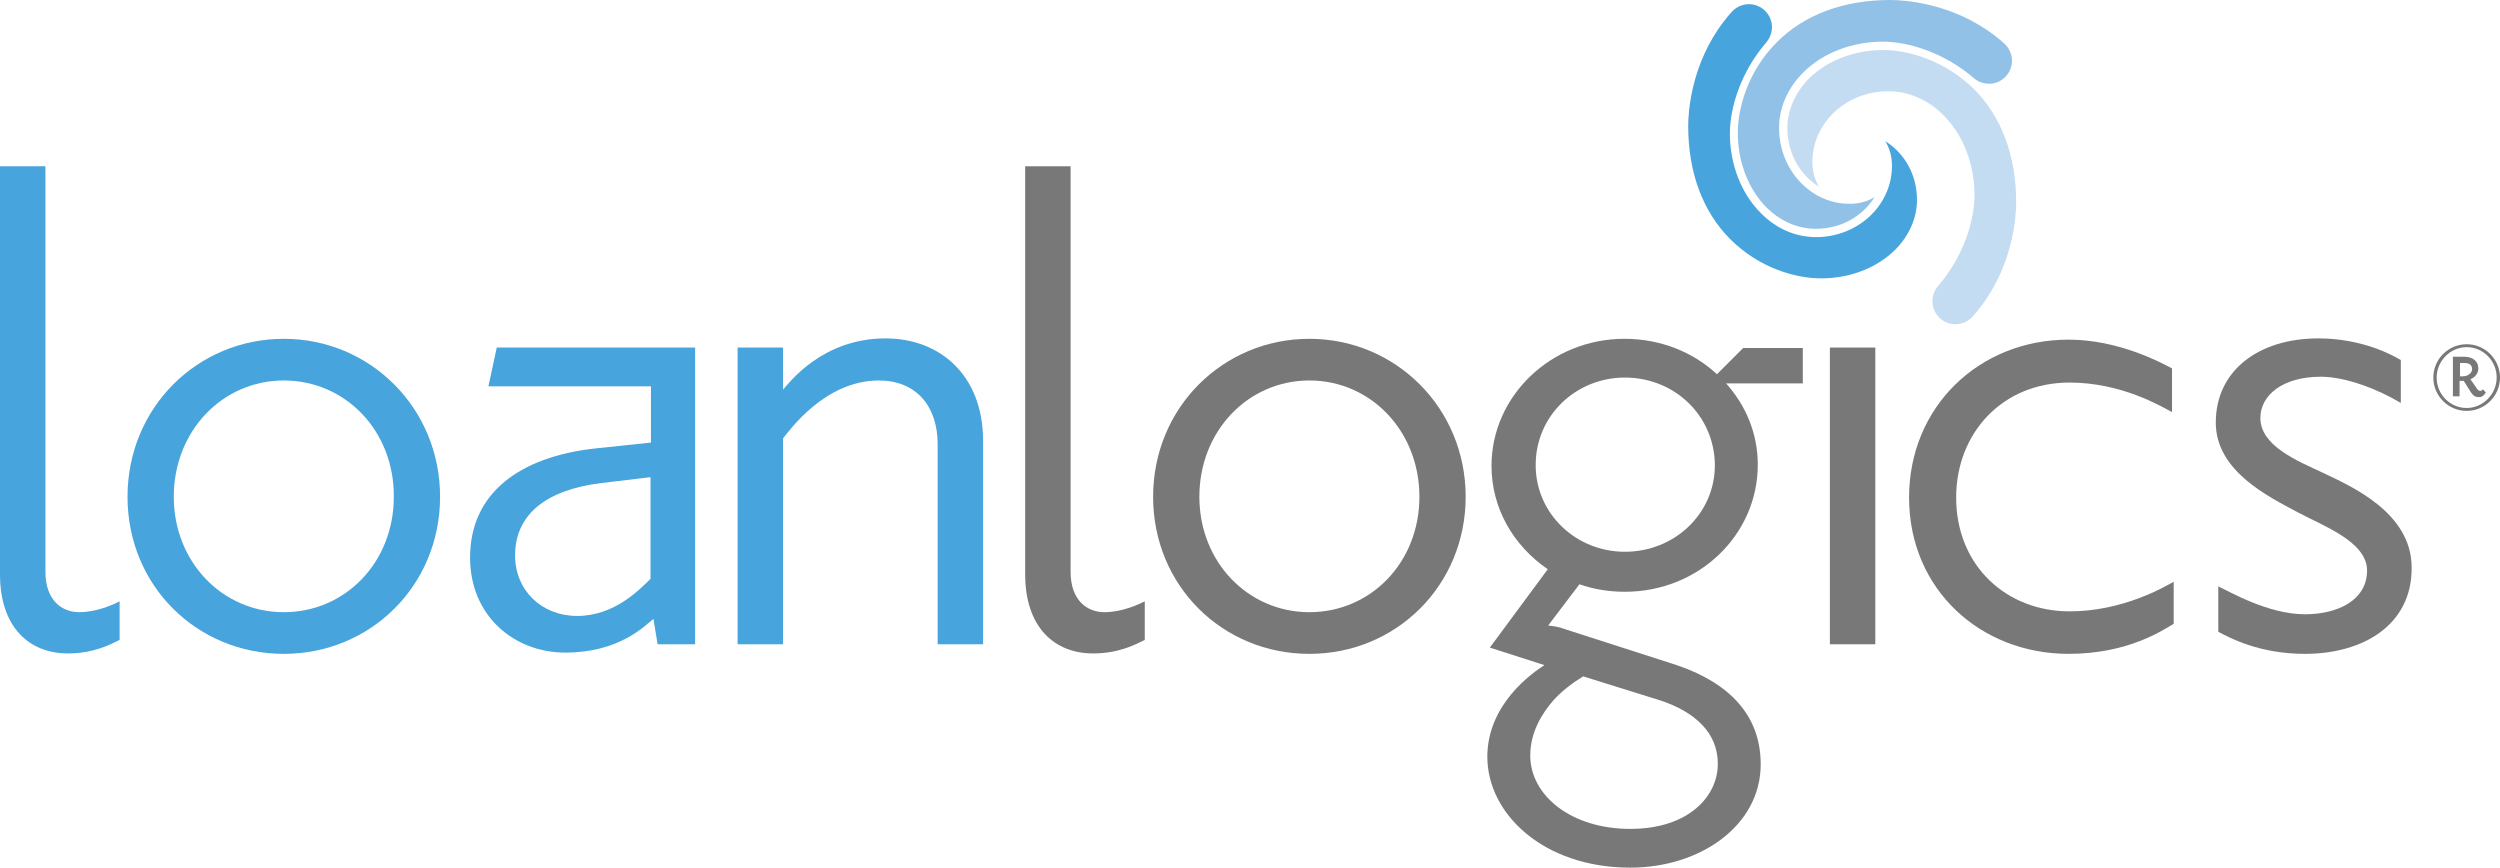
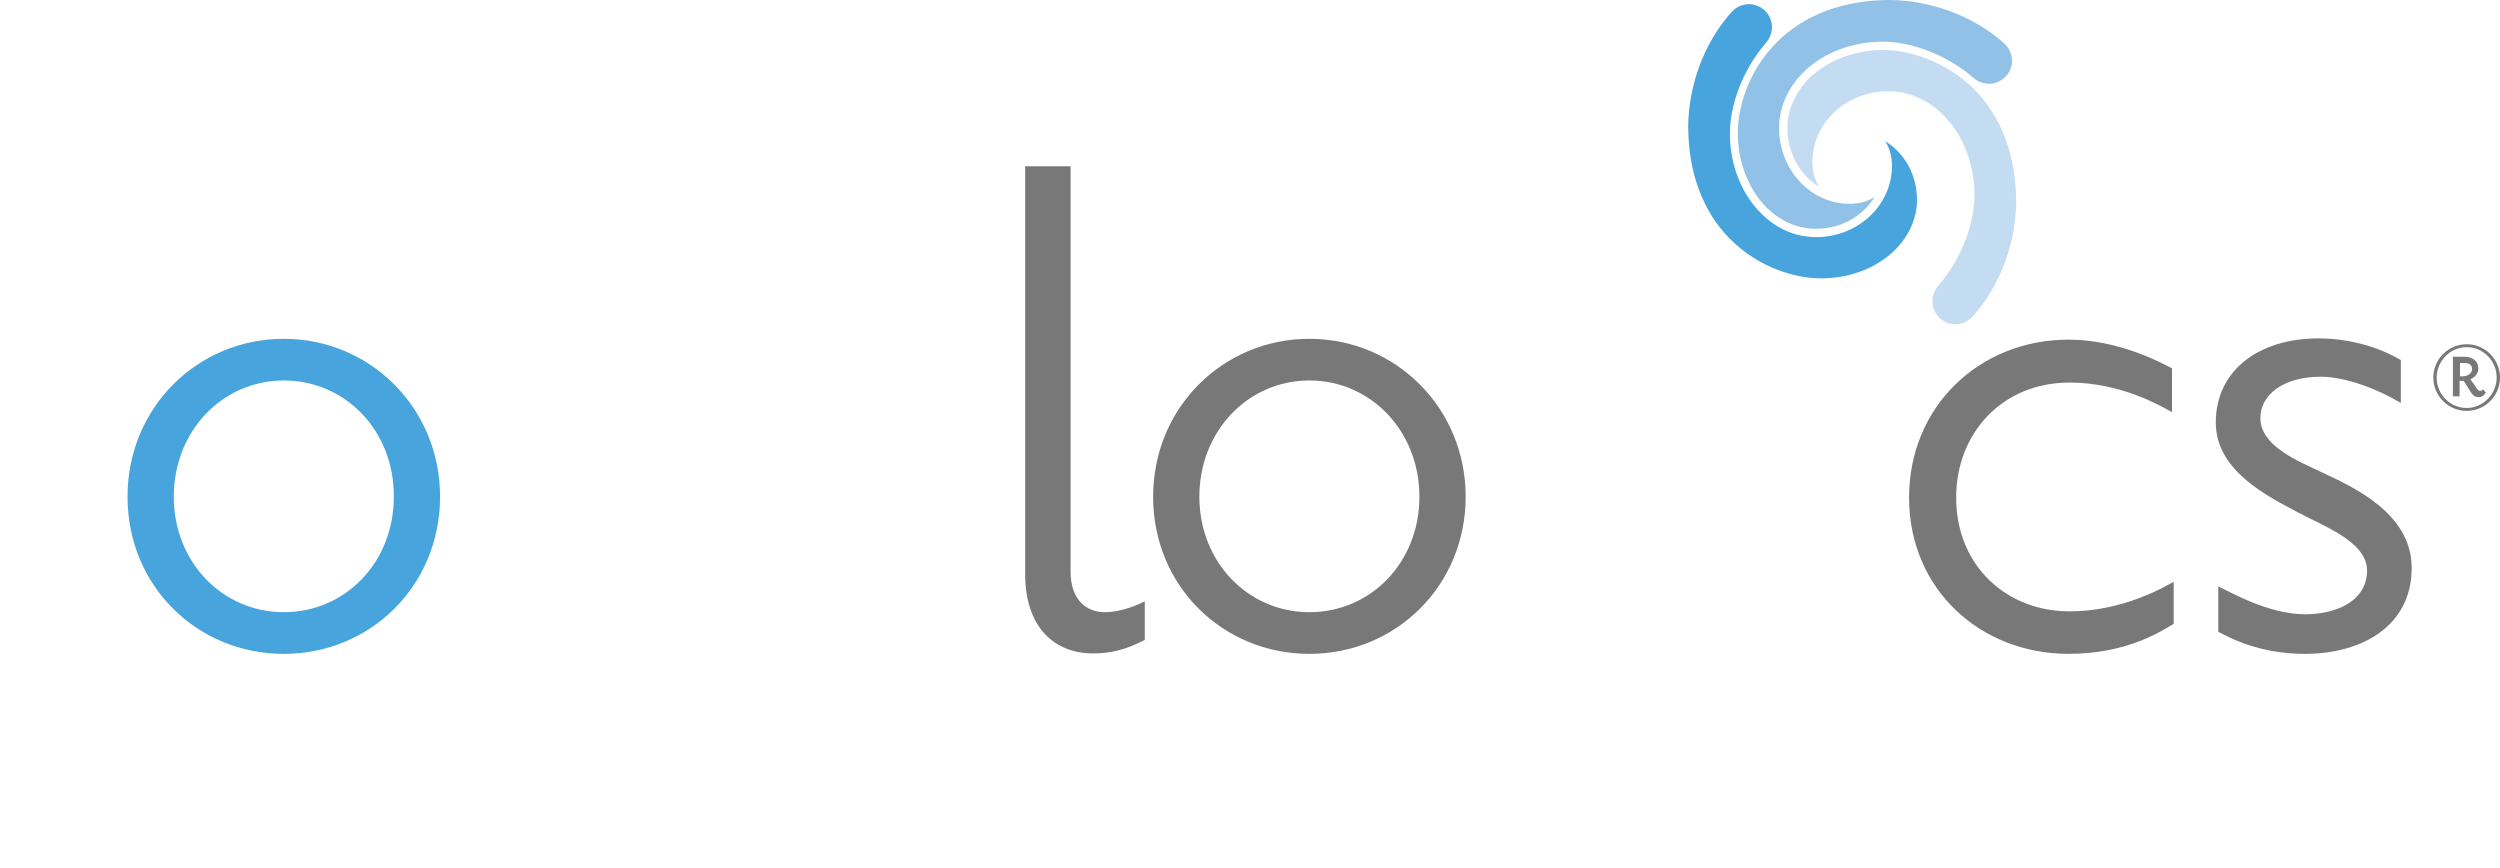
<svg xmlns="http://www.w3.org/2000/svg" id="uuid-2260efde-c67b-4f81-b060-6bd89f3a4ae8" data-name="Layer 1" viewBox="0 0 599.9 208.2">
  <defs>
    <style> .uuid-8e5fb4d8-6660-487d-9ff9-f8bfff74a18f { fill: #47a4dc; } .uuid-a5a5921c-bde5-49cc-8d55-ec44ba46fec0 { fill: #92c1e7; } .uuid-5f1d8150-cce9-49b1-841d-755a3a81dc67 { fill: #c4dcf2; } .uuid-08fe93bb-65c9-479f-8744-51ee898e957b { fill: #787878; } </style>
  </defs>
  <g>
-     <path class="uuid-8e5fb4d8-6660-487d-9ff9-f8bfff74a18f" d="M28.6,153.6c-2,1-6.1,3.2-12.3,3.2-9.3,0-16.3-6.3-16.3-19V39.9h10.9v97.3c0,6.9,4,9.7,8.1,9.7,4.2,0,8.1-1.8,9.7-2.6v9.3h-.1Z" />
    <path class="uuid-8e5fb4d8-6660-487d-9ff9-f8bfff74a18f" d="M68.1,91.3c-14.7,0-26.4,12.1-26.4,27.9,0,15.7,11.7,27.7,26.4,27.7s26.4-11.9,26.4-27.7c.1-15.8-11.6-27.9-26.4-27.9M68.1,156.9c-20.8,0-37.5-16.3-37.5-37.7s16.8-37.9,37.5-37.9,37.5,16.6,37.5,37.9-16.7,37.7-37.5,37.7" />
-     <path class="uuid-8e5fb4d8-6660-487d-9ff9-f8bfff74a18f" d="M156.1,114.5l-11.7,1.4c-13.3,1.6-20.8,7.5-20.8,17.4,0,8.3,6.3,14.5,14.9,14.5,9.1,0,15.1-6.5,17.6-8.9v-24.4ZM157.8,154.6l-1-6.1c-2.2,1.8-8.3,8.1-21.2,8.1-12.1,0-22.8-8.7-22.8-22.8,0-15.5,11.9-24.2,30.1-26.2l13.3-1.4v-13.5h-39l2-9.3h47.6v71.2h-9Z" />
-     <path class="uuid-8e5fb4d8-6660-487d-9ff9-f8bfff74a18f" d="M225,154.6v-48c0-9.3-5.3-15.3-14.1-15.3-12.9,0-21.4,11.9-23,13.9v49.4h-10.9v-71.2h10.9v10.1c1.6-1.8,9.5-12.3,24.6-12.3,12.9,0,23.4,8.7,23.4,24.6v48.8h-10.9Z" />
    <path class="uuid-08fe93bb-65c9-479f-8744-51ee898e957b" d="M274.6,153.6c-2,1-6.1,3.2-12.3,3.2-9.3,0-16.3-6.3-16.3-19V39.9h10.9v97.3c0,6.9,4,9.7,8.1,9.7,4.2,0,8.1-1.8,9.7-2.6v9.3h-.1Z" />
    <path class="uuid-08fe93bb-65c9-479f-8744-51ee898e957b" d="M314.2,91.3c-14.7,0-26.4,12.1-26.4,27.9,0,15.7,11.7,27.7,26.4,27.7s26.4-11.9,26.4-27.7-11.7-27.9-26.4-27.9M314.2,156.9c-20.8,0-37.5-16.3-37.5-37.7s16.8-37.9,37.5-37.9,37.5,16.6,37.5,37.9-16.7,37.7-37.5,37.7" />
-     <path class="uuid-08fe93bb-65c9-479f-8744-51ee898e957b" d="M389.9,90.6c-11.7,0-21.4,9.1-21.4,21,0,11.7,9.7,20.8,21.4,20.8,11.9,0,21.6-9.1,21.6-20.8-.1-11.9-9.7-21-21.6-21M398.5,168.1l-18.6-5.8c-2.6,1.6-5,3.4-7.1,5.7-2.8,3.2-5.6,7.7-5.6,13.3,0,9.5,9.7,17.6,24,17.6s21-8.1,21-15.5c.1-7.6-5.6-12.6-13.7-15.3M414.1,91.9c4.8,5.3,7.7,12.1,7.7,19.6,0,16.8-14.1,30.5-31.9,30.5-3.8,0-7.5-.6-10.9-1.8l-7.5,9.9c1.8.2,2.8.4,3.8.8l25.8,8.3c10.9,3.4,21.4,10.3,21.4,24.2,0,14.7-14.5,24.8-31.3,24.8-20.8,0-34.3-12.9-34.3-26.6,0-12.7,10.9-20.2,13.7-22l-13.1-4.2,13.9-18.8c-8.3-5.7-13.5-14.7-13.5-24.8,0-16.8,14.3-30.5,31.9-30.5,8.7,0,16.5,3.2,22.2,8.5l6.3-6.3h14.3v8.5h-18.5v-.1Z" />
  </g>
-   <rect class="uuid-08fe93bb-65c9-479f-8744-51ee898e957b" x="439.1" y="83.4" width="10.9" height="71.2" />
  <path class="uuid-08fe93bb-65c9-479f-8744-51ee898e957b" d="M496.4,156.9c-21.2,0-38.3-15.5-38.3-37.5,0-21.8,16.8-37.9,38.3-37.9,11.7,0,21.8,5.3,24.8,6.9v10.5c-2.6-1.4-12.1-7.1-24.6-7.1-16.1,0-27.2,12.1-27.2,27.6,0,16.4,12.1,27.3,27.2,27.3,12.9,0,22.8-5.9,25-7.1v10.1c-2.6,1.5-10.9,7.2-25.2,7.2" />
  <path class="uuid-08fe93bb-65c9-479f-8744-51ee898e957b" d="M553.1,156.9c-10.9,0-18-3.8-20.8-5.3v-10.9c2.6,1.2,11.9,6.7,20.8,6.7,7.9,0,14.9-3.4,14.9-10.5,0-6.9-10.5-10.7-16.5-13.9-7.1-3.8-19.8-9.9-19.8-21.6,0-12.5,10.3-20.2,24.6-20.2,10.5,0,17.8,4,19.8,5.2v10.3c-5.3-3.2-13.1-6.3-19.2-6.3-9.1,0-14.5,4.4-14.5,9.9,0,6.7,8.9,10.3,14.9,13.1,6.7,3.2,21.4,9.5,21.4,22.8.1,13.8-11.7,20.7-25.6,20.7" />
  <path class="uuid-5f1d8150-cce9-49b1-841d-755a3a81dc67" d="M453.1,21.9c4.8,0,9.6,2,13.3,5.8,4.7,4.7,7.4,11.7,7.4,19.1,0,6-2.5,14.6-8.8,21.9-.8,1-1.3,2.2-1.3,3.6,0,3,2.5,5.5,5.5,5.5,1.5,0,2.9-.6,3.9-1.6.8-.8,1.5-1.7,2.2-2.6,7.8-10.2,8.5-21.7,8.5-25,0-11.2-3.5-20.6-10.1-27.2-7-6.9-15.8-9.4-21.8-9.4-6.9,0-13.4,2.5-17.8,6.8-3.3,3.4-5.2,7.6-5.2,11.9,0,4.6,1.7,8.8,4.8,11.9.9.9,1.8,1.6,2.8,2.2-1-1.6-1.6-3.6-1.6-5.9,0-9.4,8.1-17,18.2-17" />
  <path class="uuid-a5a5921c-bde5-49cc-8d55-ec44ba46fec0" d="M426.9,30.7c0-4.9,2.1-9.6,5.8-13.3,4.7-4.7,11.7-7.4,19.1-7.4,6,0,14.6,2.5,21.9,8.8,1,.8,2.2,1.3,3.6,1.3,3,0,5.5-2.5,5.5-5.5,0-1.5-.6-2.9-1.6-3.9-.8-.8-1.7-1.5-2.6-2.2-10.2-7.8-21.7-8.5-25-8.5-11.2,0-20.6,3.5-27.2,10.1-7,7-9.4,15.8-9.4,21.8,0,6.9,2.5,13.4,6.8,17.8,3.4,3.4,7.6,5.2,11.9,5.2,4.6,0,8.8-1.7,11.9-4.8.9-.9,1.6-1.8,2.2-2.8-1.6,1-3.6,1.6-5.9,1.6-9.3.1-17-8.1-17-18.2" />
  <path class="uuid-8e5fb4d8-6660-487d-9ff9-f8bfff74a18f" d="M435.8,56.9c-4.9,0-9.6-2-13.3-5.8-4.7-4.7-7.4-11.7-7.4-19.1,0-6,2.5-14.6,8.8-21.9.8-1,1.3-2.2,1.3-3.6,0-3-2.5-5.5-5.5-5.5-1.5,0-2.9.6-3.9,1.6-.8.8-1.5,1.7-2.2,2.6-7.8,10.2-8.5,21.7-8.5,25,0,11.2,3.5,20.6,10.1,27.2,7,7,15.8,9.4,21.8,9.4,6.9,0,13.4-2.5,17.8-6.9,3.3-3.3,5.2-7.6,5.2-11.9,0-4.6-1.7-8.8-4.8-11.9-.9-.9-1.8-1.6-2.8-2.2,1,1.6,1.6,3.6,1.6,5.9,0,9.5-8.2,17.1-18.2,17.1" />
  <path class="uuid-08fe93bb-65c9-479f-8744-51ee898e957b" d="M591.3,87.1h-1v3.2h.7c1.2,0,2.2-.8,2.2-1.7,0-1-.6-1.5-1.9-1.5M594.9,95.3c-.9,0-1.4-.3-2-1.2l-1.7-2.7h-1v3.7h-1.6v-9.5h2.7c2.1,0,3.4,1.1,3.4,2.8,0,1.3-.9,2.2-1.9,2.6l1.6,2.3c.3.4.5.5.8.5s.4-.2.6-.4l.7.8c-.2.3-.7,1.1-1.6,1.1M591.9,83.3c-3.9,0-7.2,3.3-7.2,7.3,0,4.1,3.3,7.3,7.2,7.3s7.2-3.3,7.2-7.3-3.2-7.3-7.2-7.3M591.9,98.6c-4.4,0-8-3.6-8-8s3.6-8,8-8,8,3.6,8,8-3.6,8-8,8" />
</svg>